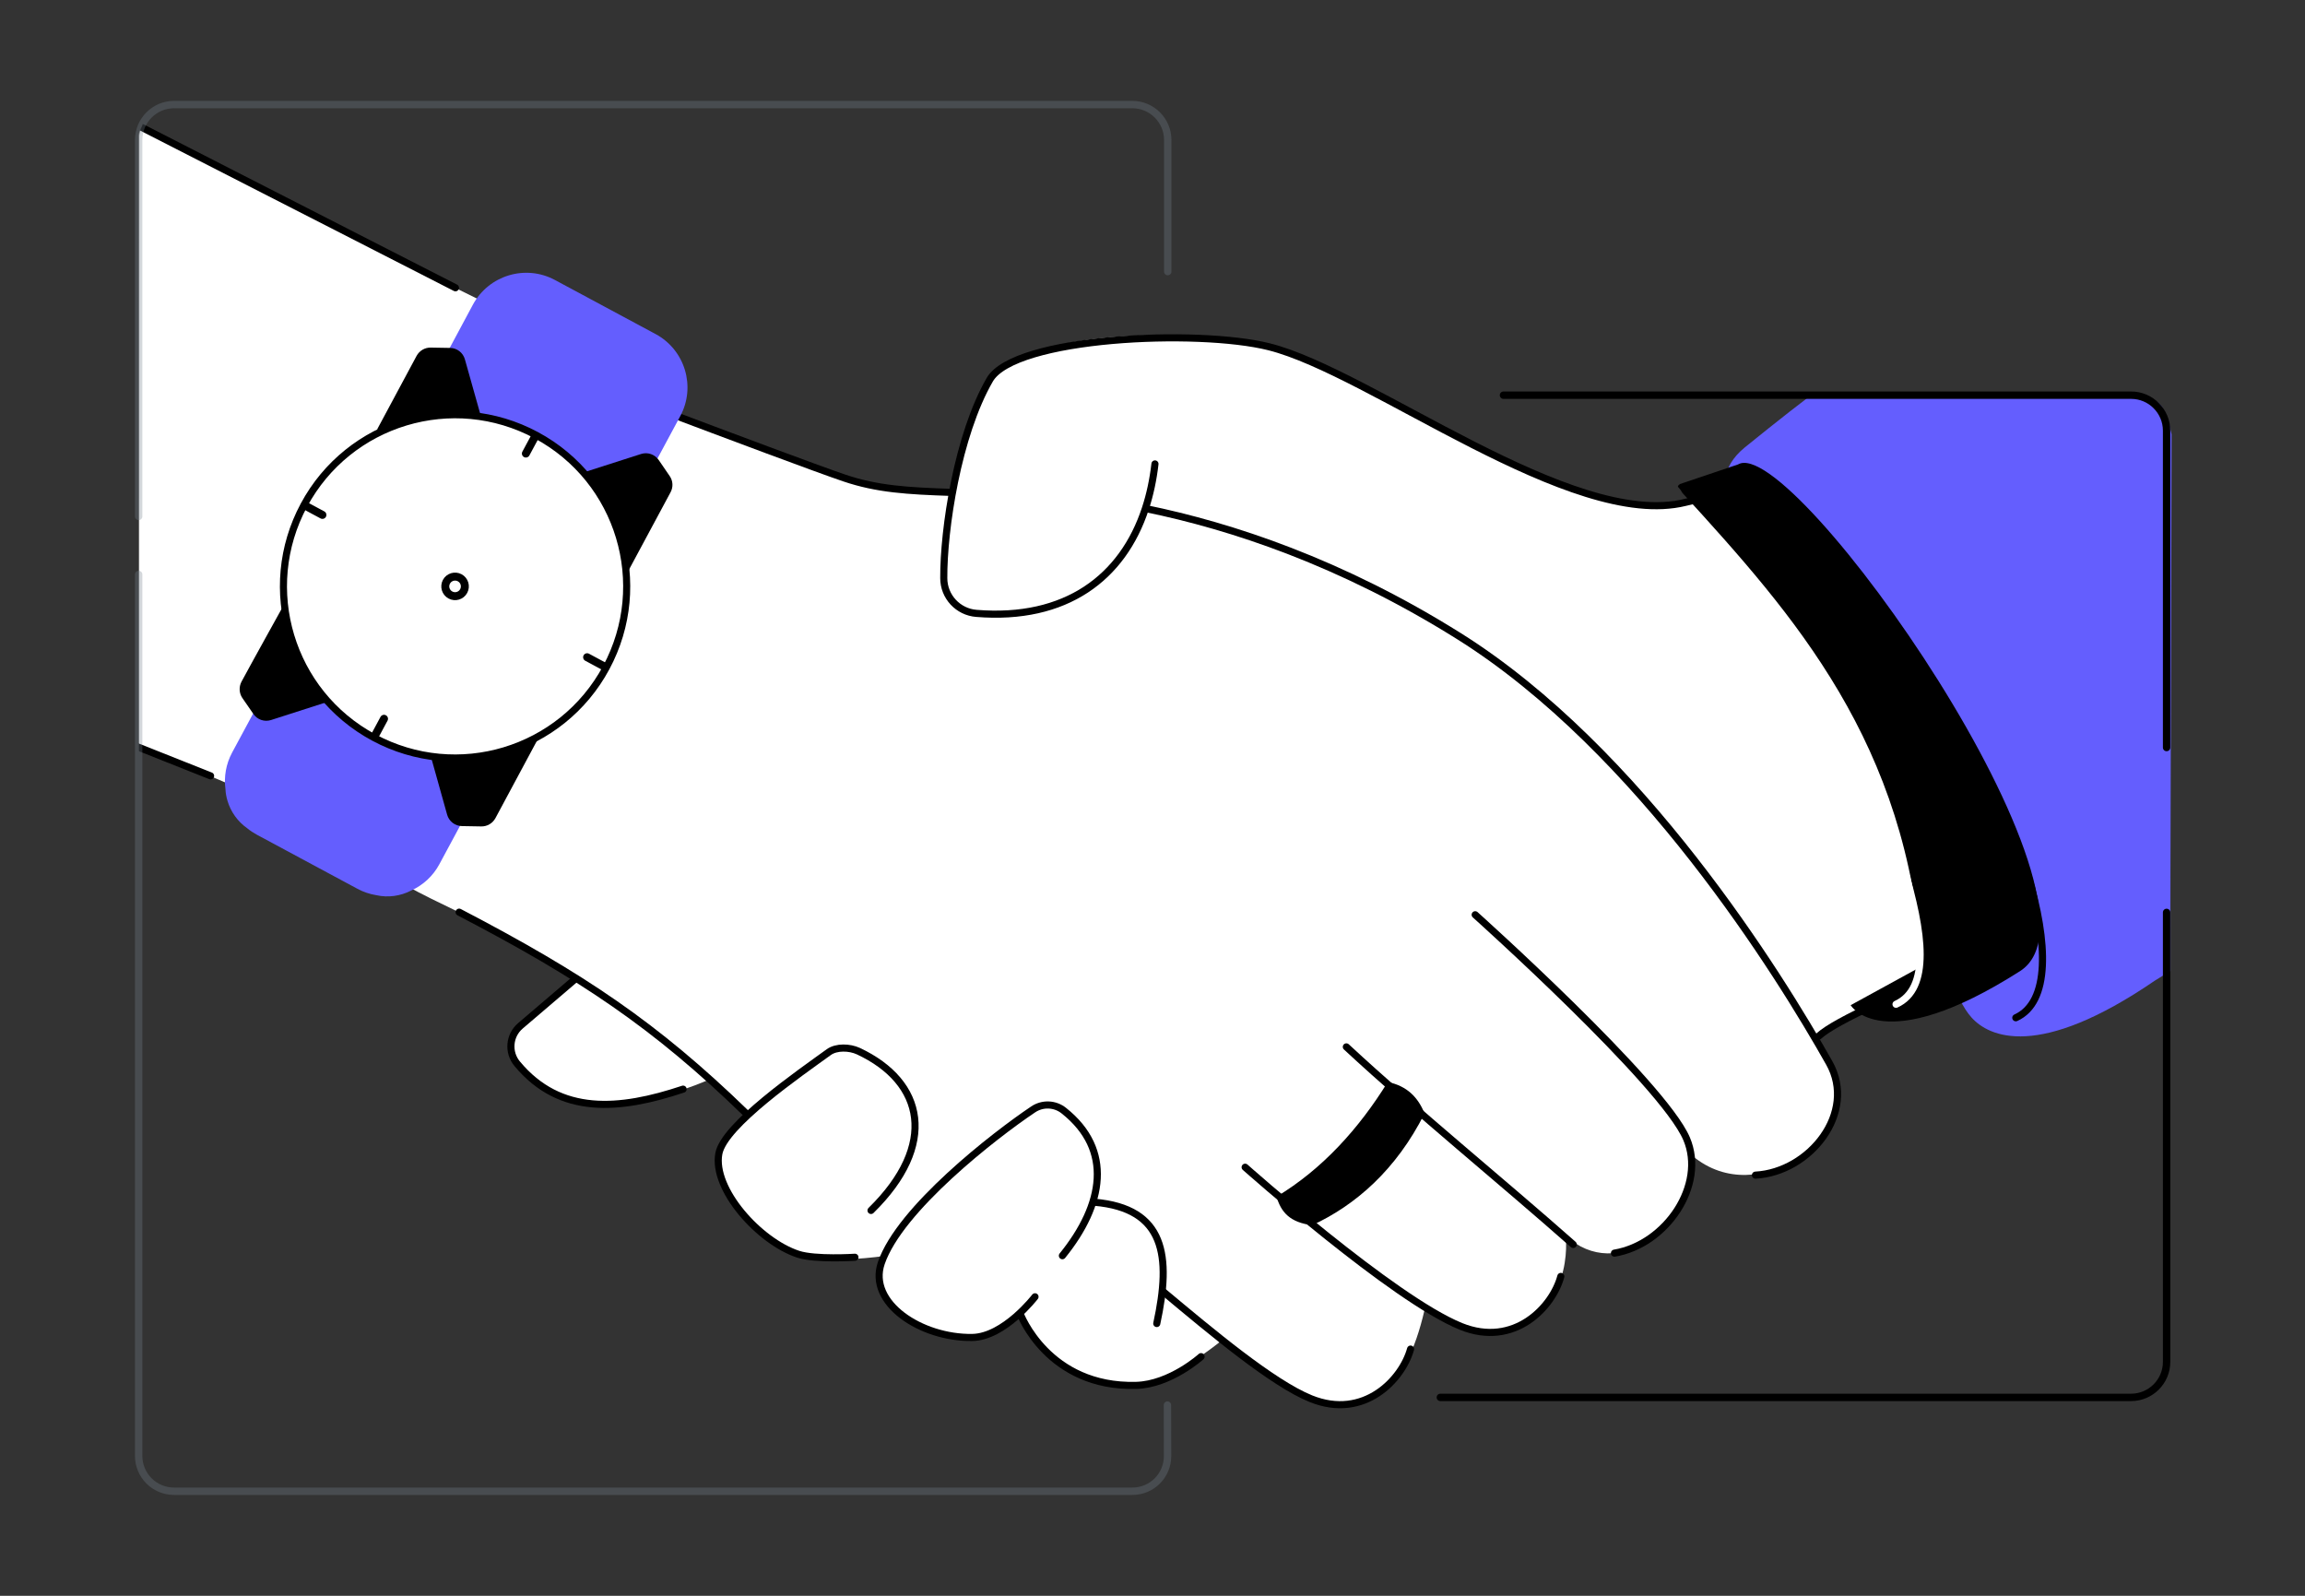
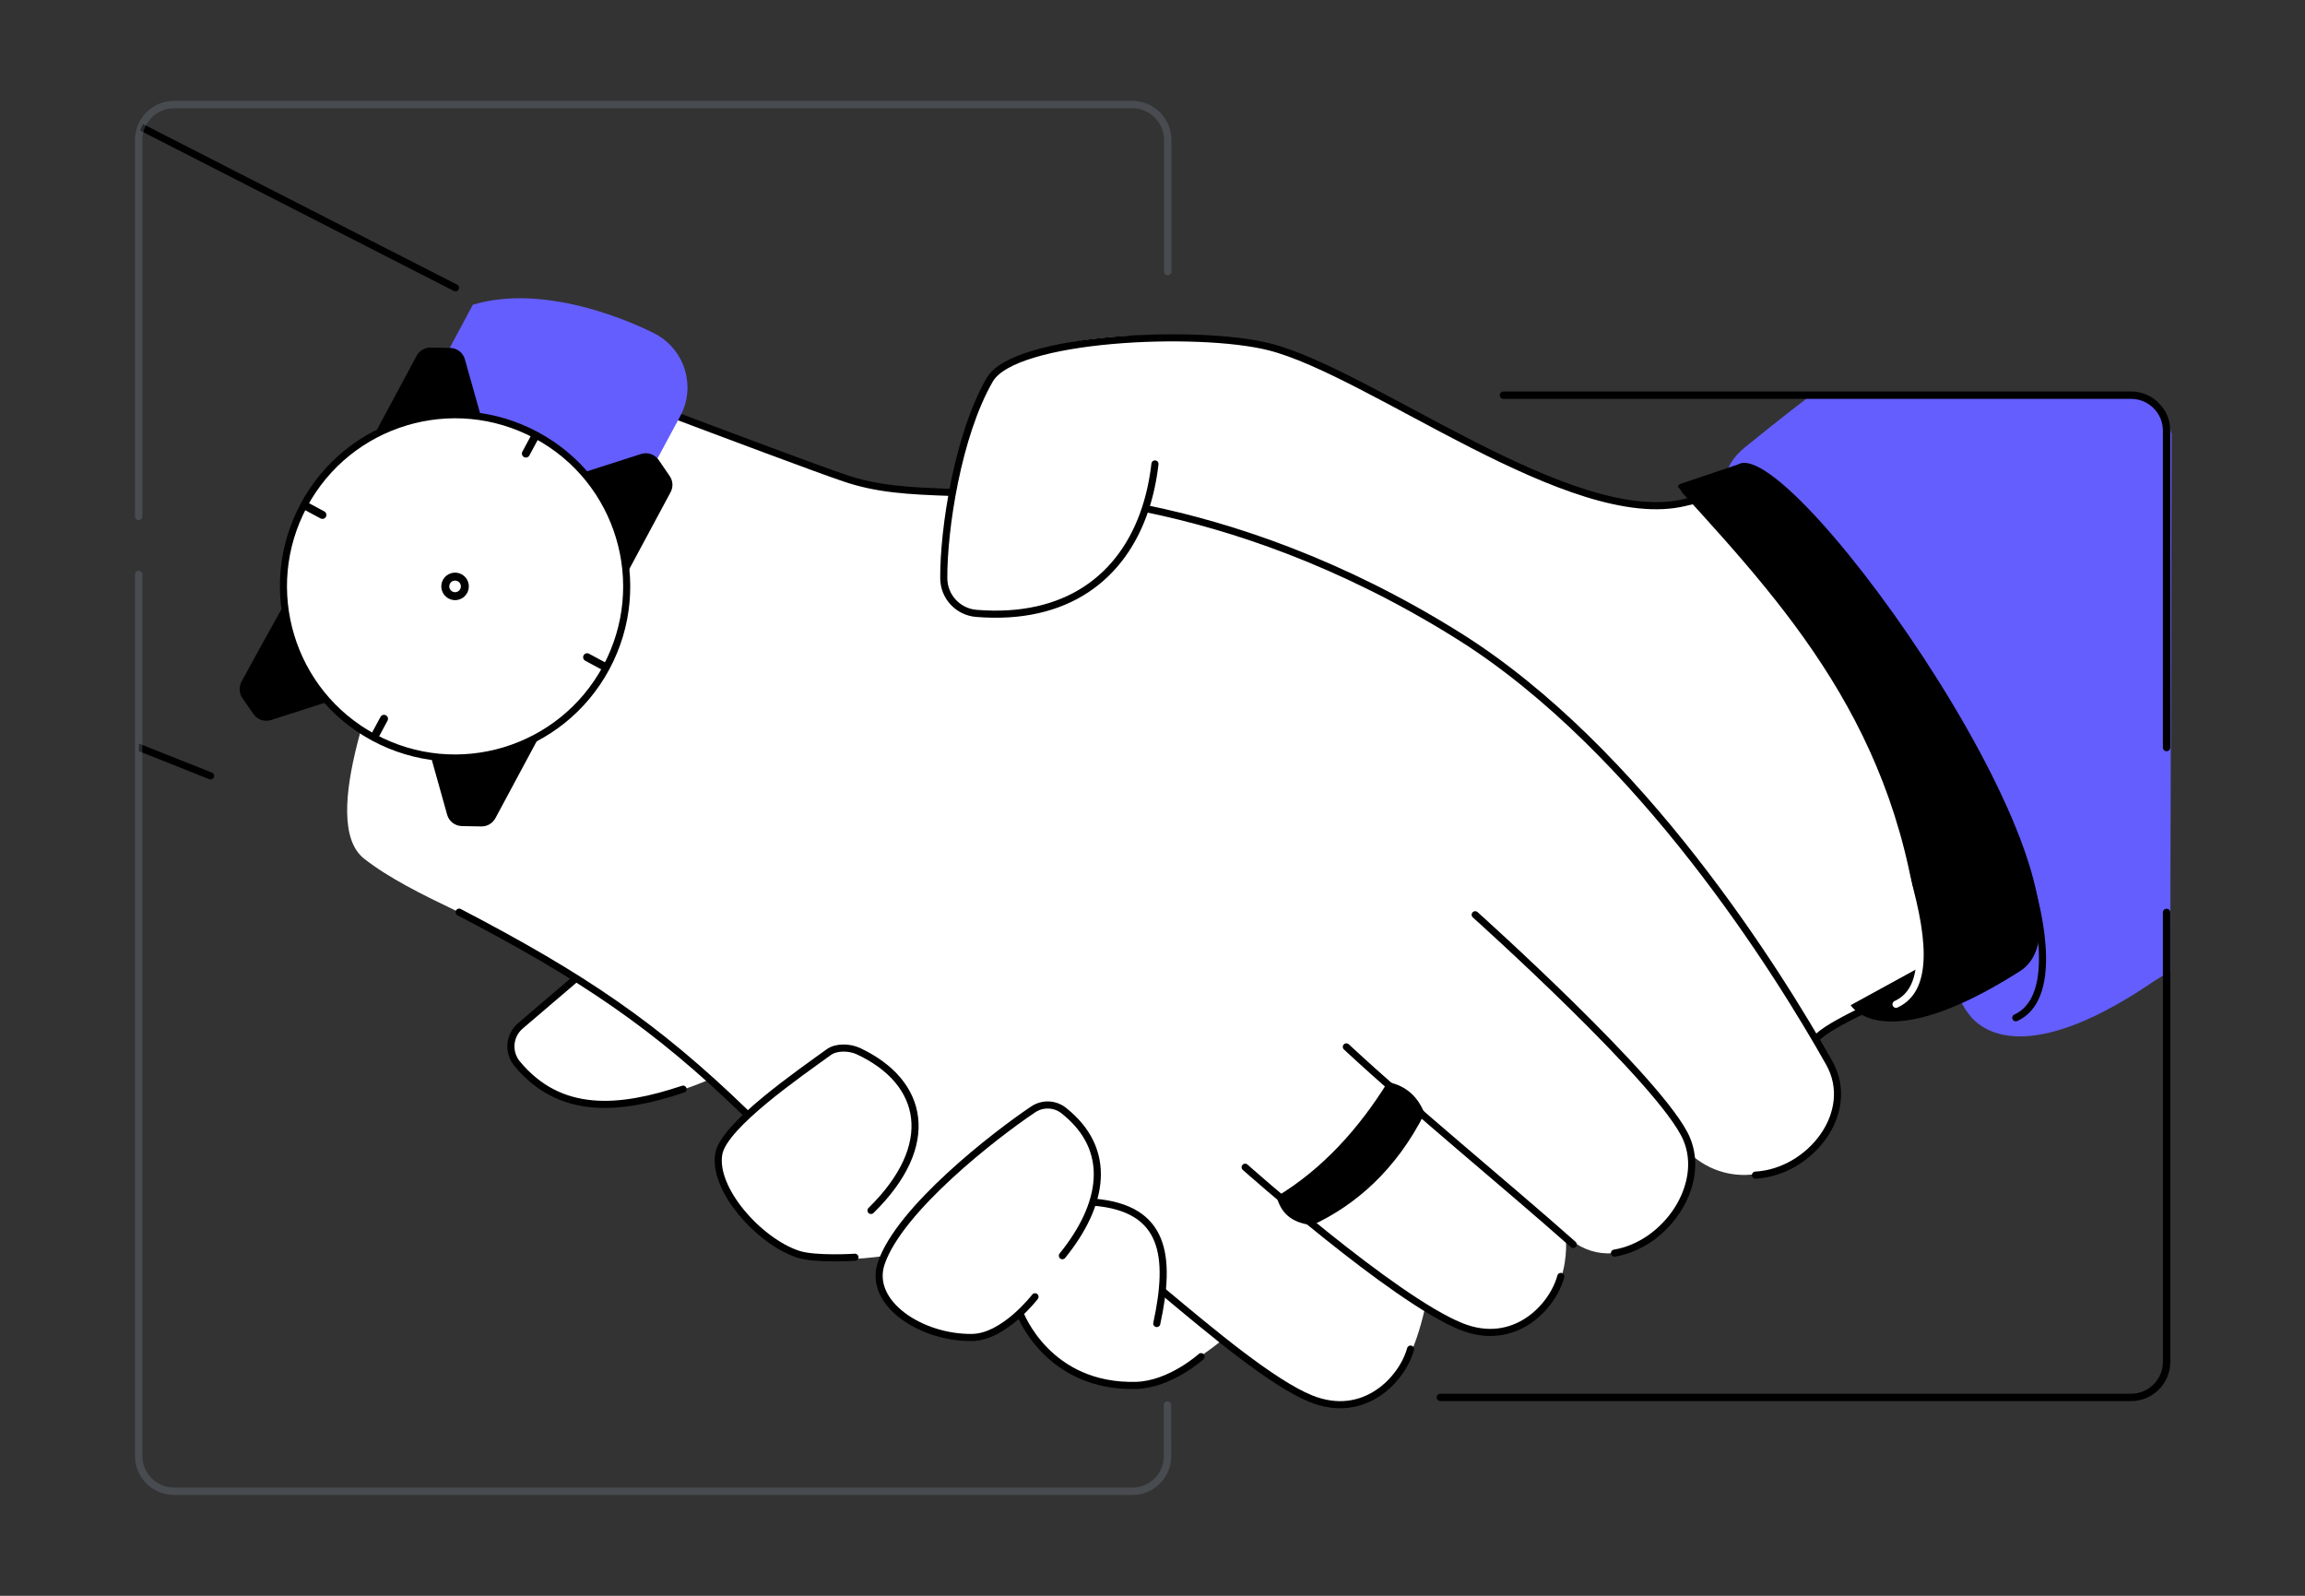
<svg xmlns="http://www.w3.org/2000/svg" viewBox="0 0 3120 2160" width="3120" height="2160" preserveAspectRatio="xMidYMid meet" style="width: 100%; height: 100%; transform: translate3d(0px, 0px, 0px); content-visibility: visible; opacity: 1; visibility: visible; display: inline;" transform="matrix(1, 0, 0, 1, 0, 0)" display="inline" data-level="742">
  <rect x="0" y="0" width="3120" height="2160" fill="#333333" stroke="none" />
  <defs data-level="743" style="opacity: 1; visibility: visible; display: inline;">
    <clipPath id="__lottie_element_120" data-level="744" style="opacity: 1; visibility: visible; display: inline;">
      <rect width="3120" height="2160" x="0" y="0" data-level="745" style="opacity:1;stroke-width:1px;stroke-linecap:butt;stroke-linejoin:miter;transform-origin:0px 0px;display:inline;" fill="rgb(0, 0, 0)" />
    </clipPath>
    <g id="__lottie_element_124" style="opacity: 1; visibility: visible; display: inline;" data-level="746">
      <g transform="matrix(0.997,0,0,0.997,1560.012,1079.991)" opacity="1" style="display: block; opacity: 1; visibility: visible; transform: translate(-50%, -50%) matrix(1, 0, 0, 1, 1560.01, 1079.99) translate(50%, 50%); transform-origin: center center;" data-level="752">
        <g opacity="1" transform="matrix(1,0,0,1,0,0)" style="opacity: 1; visibility: visible; display: inline;" data-level="753">
-           <path fill-opacity="1" d=" M-6.076,-940.557 C-6.076,-940.557 -1329.36,-936.167 -1329.36,-936.167 C-1329.36,-936.167 -1354.073,-935.141 -1362.975,-919.259 C-1371.877,-903.377 -1371.844,-895.911 -1371.844,-895.911 C-1371.844,-895.911 -1372.104,904.998 -1372.104,904.998 C-1372.104,904.998 -1365.348,919.678 -1356.424,929.089 C-1347.5,938.5 -1327.5,939.575 -1327.5,939.575 C-1327.5,939.575 -11.589,939.089 -11.589,939.089 C-11.589,939.089 155.428,957.674 253.879,953.826 C369.9,949.291 472.024,928.42 472.024,928.42 C472.024,928.42 628.059,813.292 628.059,813.292 C628.059,813.292 1325.468,814.785 1325.468,814.785 C1325.468,814.785 1344.253,809.254 1356.876,797.377 C1369.5,785.5 1376.465,768.447 1376.465,768.447 C1376.465,768.447 1379.351,-491.971 1379.351,-491.971 C1379.351,-491.971 1373.876,-522.349 1362.817,-533.428 C1351.758,-544.507 1325.436,-545.633 1325.436,-545.633 C1325.436,-545.633 726.867,-546.133 726.867,-546.133 C726.867,-546.133 578.386,-547.492 578.386,-547.492 C578.386,-547.492 304.89,-669.912 220.445,-760.456 C135.999,-851 -6.076,-940.557 -6.076,-940.557z" style="opacity:1;stroke-width:1px;stroke-linecap:butt;stroke-linejoin:miter;transform-origin:0px 0px;display:inline;" data-level="754" fill="rgb(255, 255, 255)" />
-           <path stroke-linecap="butt" stroke-linejoin="miter" fill-opacity="0" stroke-miterlimit="4" stroke="rgb(0,0,0)" stroke-opacity="1" stroke-width="0" d=" M-6.076,-940.557 C-6.076,-940.557 -1329.36,-936.167 -1329.36,-936.167 C-1329.36,-936.167 -1354.073,-935.141 -1362.975,-919.259 C-1371.877,-903.377 -1371.844,-895.911 -1371.844,-895.911 C-1371.844,-895.911 -1372.104,904.998 -1372.104,904.998 C-1372.104,904.998 -1365.348,919.678 -1356.424,929.089 C-1347.5,938.5 -1327.5,939.575 -1327.5,939.575 C-1327.5,939.575 -11.589,939.089 -11.589,939.089 C-11.589,939.089 155.428,957.674 253.879,953.826 C369.9,949.291 472.024,928.42 472.024,928.42 C472.024,928.42 628.059,813.292 628.059,813.292 C628.059,813.292 1325.468,814.785 1325.468,814.785 C1325.468,814.785 1344.253,809.254 1356.876,797.377 C1369.5,785.5 1376.465,768.447 1376.465,768.447 C1376.465,768.447 1379.351,-491.971 1379.351,-491.971 C1379.351,-491.971 1373.876,-522.349 1362.817,-533.428 C1351.758,-544.507 1325.436,-545.633 1325.436,-545.633 C1325.436,-545.633 726.867,-546.133 726.867,-546.133 C726.867,-546.133 578.386,-547.492 578.386,-547.492 C578.386,-547.492 304.89,-669.912 220.445,-760.456 C135.999,-851 -6.076,-940.557 -6.076,-940.557z" style="opacity:1;stroke-width:0px;stroke-linecap:butt;stroke-linejoin:miter;stroke:rgb(0, 0, 0);transform-origin:0px 0px;display:inline;" data-level="755" fill="rgb(0, 0, 0)" />
-         </g>
+           </g>
      </g>
    </g>
    <g id="__lottie_element_130" style="opacity: 1; visibility: visible; display: inline;" data-level="747">
      <g transform="matrix(0.997,0,0,0.997,1560.012,1079.991)" opacity="1" style="display: block; opacity: 1; visibility: visible; transform: translate(-50%, -50%) matrix(1, 0, 0, 1, 1560.01, 1079.99) translate(50%, 50%); transform-origin: center center;" data-level="756">
        <g opacity="1" transform="matrix(1,0,0,1,0,0)" style="opacity: 1; visibility: visible; display: inline;" data-level="757">
-           <path fill-opacity="1" d=" M-6.076,-940.557 C-6.076,-940.557 -1329.36,-936.167 -1329.36,-936.167 C-1329.36,-936.167 -1354.073,-935.141 -1362.975,-919.259 C-1371.877,-903.377 -1371.844,-895.911 -1371.844,-895.911 C-1371.844,-895.911 -1372.104,904.998 -1372.104,904.998 C-1372.104,904.998 -1365.348,919.678 -1356.424,929.089 C-1347.5,938.5 -1327.5,939.575 -1327.5,939.575 C-1327.5,939.575 -11.589,939.089 -11.589,939.089 C-11.589,939.089 155.428,957.674 253.879,953.826 C369.9,949.291 472.024,928.42 472.024,928.42 C472.024,928.42 628.059,813.292 628.059,813.292 C628.059,813.292 1325.468,814.785 1325.468,814.785 C1325.468,814.785 1344.253,809.254 1356.876,797.377 C1369.5,785.5 1376.465,768.447 1376.465,768.447 C1376.465,768.447 1379.351,-491.971 1379.351,-491.971 C1379.351,-491.971 1373.876,-522.349 1362.817,-533.428 C1351.758,-544.507 1325.436,-545.633 1325.436,-545.633 C1325.436,-545.633 726.867,-546.133 726.867,-546.133 C726.867,-546.133 578.386,-547.492 578.386,-547.492 C578.386,-547.492 304.89,-669.912 220.445,-760.456 C135.999,-851 -6.076,-940.557 -6.076,-940.557z" style="opacity:1;stroke-width:1px;stroke-linecap:butt;stroke-linejoin:miter;transform-origin:0px 0px;display:inline;" data-level="758" fill="rgb(255, 255, 255)" />
          <path stroke-linecap="butt" stroke-linejoin="miter" fill-opacity="0" stroke-miterlimit="4" stroke="rgb(0,0,0)" stroke-opacity="1" stroke-width="0" d=" M-6.076,-940.557 C-6.076,-940.557 -1329.36,-936.167 -1329.36,-936.167 C-1329.36,-936.167 -1354.073,-935.141 -1362.975,-919.259 C-1371.877,-903.377 -1371.844,-895.911 -1371.844,-895.911 C-1371.844,-895.911 -1372.104,904.998 -1372.104,904.998 C-1372.104,904.998 -1365.348,919.678 -1356.424,929.089 C-1347.5,938.5 -1327.5,939.575 -1327.5,939.575 C-1327.5,939.575 -11.589,939.089 -11.589,939.089 C-11.589,939.089 155.428,957.674 253.879,953.826 C369.9,949.291 472.024,928.42 472.024,928.42 C472.024,928.42 628.059,813.292 628.059,813.292 C628.059,813.292 1325.468,814.785 1325.468,814.785 C1325.468,814.785 1344.253,809.254 1356.876,797.377 C1369.5,785.5 1376.465,768.447 1376.465,768.447 C1376.465,768.447 1379.351,-491.971 1379.351,-491.971 C1379.351,-491.971 1373.876,-522.349 1362.817,-533.428 C1351.758,-544.507 1325.436,-545.633 1325.436,-545.633 C1325.436,-545.633 726.867,-546.133 726.867,-546.133 C726.867,-546.133 578.386,-547.492 578.386,-547.492 C578.386,-547.492 304.89,-669.912 220.445,-760.456 C135.999,-851 -6.076,-940.557 -6.076,-940.557z" style="opacity:1;stroke-width:0px;stroke-linecap:butt;stroke-linejoin:miter;stroke:rgb(0, 0, 0);transform-origin:0px 0px;display:inline;" data-level="759" fill="rgb(0, 0, 0)" />
        </g>
      </g>
    </g>
    <mask id="__lottie_element_130_1" data-level="748" style="opacity: 1; visibility: visible; display: inline;">
      <svg>
        <g transform="matrix(0.997,0,0,0.997,1560.012,1079.991)" opacity="1" style="display: block; opacity: 1; visibility: visible; transform: translate(-50%, -50%) matrix(1, 0, 0, 1, 1560.01, 1079.99) translate(50%, 50%); transform-origin: center center;" data-level="756">
          <g opacity="1" transform="matrix(1,0,0,1,0,0)" style="opacity: 1; visibility: visible; display: inline;" data-level="757">
            <path fill-opacity="1" d=" M-6.076,-940.557 C-6.076,-940.557 -1329.36,-936.167 -1329.36,-936.167 C-1329.36,-936.167 -1354.073,-935.141 -1362.975,-919.259 C-1371.877,-903.377 -1371.844,-895.911 -1371.844,-895.911 C-1371.844,-895.911 -1372.104,904.998 -1372.104,904.998 C-1372.104,904.998 -1365.348,919.678 -1356.424,929.089 C-1347.5,938.5 -1327.5,939.575 -1327.5,939.575 C-1327.5,939.575 -11.589,939.089 -11.589,939.089 C-11.589,939.089 155.428,957.674 253.879,953.826 C369.9,949.291 472.024,928.42 472.024,928.42 C472.024,928.42 628.059,813.292 628.059,813.292 C628.059,813.292 1325.468,814.785 1325.468,814.785 C1325.468,814.785 1344.253,809.254 1356.876,797.377 C1369.5,785.5 1376.465,768.447 1376.465,768.447 C1376.465,768.447 1379.351,-491.971 1379.351,-491.971 C1379.351,-491.971 1373.876,-522.349 1362.817,-533.428 C1351.758,-544.507 1325.436,-545.633 1325.436,-545.633 C1325.436,-545.633 726.867,-546.133 726.867,-546.133 C726.867,-546.133 578.386,-547.492 578.386,-547.492 C578.386,-547.492 304.89,-669.912 220.445,-760.456 C135.999,-851 -6.076,-940.557 -6.076,-940.557z" style="opacity:1;stroke-width:1px;stroke-linecap:butt;stroke-linejoin:miter;transform-origin:0px 0px;display:inline;" data-level="758" fill="rgb(255, 255, 255)" />
            <path stroke-linecap="butt" stroke-linejoin="miter" fill-opacity="0" stroke-miterlimit="4" stroke="rgb(0,0,0)" stroke-opacity="1" stroke-width="0" d=" M-6.076,-940.557 C-6.076,-940.557 -1329.36,-936.167 -1329.36,-936.167 C-1329.36,-936.167 -1354.073,-935.141 -1362.975,-919.259 C-1371.877,-903.377 -1371.844,-895.911 -1371.844,-895.911 C-1371.844,-895.911 -1372.104,904.998 -1372.104,904.998 C-1372.104,904.998 -1365.348,919.678 -1356.424,929.089 C-1347.5,938.5 -1327.5,939.575 -1327.5,939.575 C-1327.5,939.575 -11.589,939.089 -11.589,939.089 C-11.589,939.089 155.428,957.674 253.879,953.826 C369.9,949.291 472.024,928.42 472.024,928.42 C472.024,928.42 628.059,813.292 628.059,813.292 C628.059,813.292 1325.468,814.785 1325.468,814.785 C1325.468,814.785 1344.253,809.254 1356.876,797.377 C1369.5,785.5 1376.465,768.447 1376.465,768.447 C1376.465,768.447 1379.351,-491.971 1379.351,-491.971 C1379.351,-491.971 1373.876,-522.349 1362.817,-533.428 C1351.758,-544.507 1325.436,-545.633 1325.436,-545.633 C1325.436,-545.633 726.867,-546.133 726.867,-546.133 C726.867,-546.133 578.386,-547.492 578.386,-547.492 C578.386,-547.492 304.89,-669.912 220.445,-760.456 C135.999,-851 -6.076,-940.557 -6.076,-940.557z" style="opacity:1;stroke-width:0px;stroke-linecap:butt;stroke-linejoin:miter;stroke:rgb(0, 0, 0);transform-origin:0px 0px;display:inline;" data-level="759" fill="rgb(0, 0, 0)" />
          </g>
        </g>
      </svg>
    </mask>
    <mask id="__lottie_element_124_1" data-level="750" style="opacity: 1; visibility: visible; display: inline;">
      <svg>
        <g transform="matrix(0.997,0,0,0.997,1560.012,1079.991)" opacity="1" style="display: block; opacity: 1; visibility: visible; transform: translate(-50%, -50%) matrix(1, 0, 0, 1, 1560.01, 1079.99) translate(50%, 50%); transform-origin: center center;" data-level="752">
          <g opacity="1" transform="matrix(1,0,0,1,0,0)" style="opacity: 1; visibility: visible; display: inline;" data-level="753">
            <path fill-opacity="1" d=" M-6.076,-940.557 C-6.076,-940.557 -1329.36,-936.167 -1329.36,-936.167 C-1329.36,-936.167 -1354.073,-935.141 -1362.975,-919.259 C-1371.877,-903.377 -1371.844,-895.911 -1371.844,-895.911 C-1371.844,-895.911 -1372.104,904.998 -1372.104,904.998 C-1372.104,904.998 -1365.348,919.678 -1356.424,929.089 C-1347.5,938.5 -1327.5,939.575 -1327.5,939.575 C-1327.5,939.575 -11.589,939.089 -11.589,939.089 C-11.589,939.089 155.428,957.674 253.879,953.826 C369.9,949.291 472.024,928.42 472.024,928.42 C472.024,928.42 628.059,813.292 628.059,813.292 C628.059,813.292 1325.468,814.785 1325.468,814.785 C1325.468,814.785 1344.253,809.254 1356.876,797.377 C1369.5,785.5 1376.465,768.447 1376.465,768.447 C1376.465,768.447 1379.351,-491.971 1379.351,-491.971 C1379.351,-491.971 1373.876,-522.349 1362.817,-533.428 C1351.758,-544.507 1325.436,-545.633 1325.436,-545.633 C1325.436,-545.633 726.867,-546.133 726.867,-546.133 C726.867,-546.133 578.386,-547.492 578.386,-547.492 C578.386,-547.492 304.89,-669.912 220.445,-760.456 C135.999,-851 -6.076,-940.557 -6.076,-940.557z" style="opacity:1;stroke-width:1px;stroke-linecap:butt;stroke-linejoin:miter;transform-origin:0px 0px;display:inline;" data-level="754" fill="rgb(255, 255, 255)" />
            <path stroke-linecap="butt" stroke-linejoin="miter" fill-opacity="0" stroke-miterlimit="4" stroke="rgb(0,0,0)" stroke-opacity="1" stroke-width="0" d=" M-6.076,-940.557 C-6.076,-940.557 -1329.36,-936.167 -1329.36,-936.167 C-1329.36,-936.167 -1354.073,-935.141 -1362.975,-919.259 C-1371.877,-903.377 -1371.844,-895.911 -1371.844,-895.911 C-1371.844,-895.911 -1372.104,904.998 -1372.104,904.998 C-1372.104,904.998 -1365.348,919.678 -1356.424,929.089 C-1347.5,938.5 -1327.5,939.575 -1327.5,939.575 C-1327.5,939.575 -11.589,939.089 -11.589,939.089 C-11.589,939.089 155.428,957.674 253.879,953.826 C369.9,949.291 472.024,928.42 472.024,928.42 C472.024,928.42 628.059,813.292 628.059,813.292 C628.059,813.292 1325.468,814.785 1325.468,814.785 C1325.468,814.785 1344.253,809.254 1356.876,797.377 C1369.5,785.5 1376.465,768.447 1376.465,768.447 C1376.465,768.447 1379.351,-491.971 1379.351,-491.971 C1379.351,-491.971 1373.876,-522.349 1362.817,-533.428 C1351.758,-544.507 1325.436,-545.633 1325.436,-545.633 C1325.436,-545.633 726.867,-546.133 726.867,-546.133 C726.867,-546.133 578.386,-547.492 578.386,-547.492 C578.386,-547.492 304.89,-669.912 220.445,-760.456 C135.999,-851 -6.076,-940.557 -6.076,-940.557z" style="opacity:1;stroke-width:0px;stroke-linecap:butt;stroke-linejoin:miter;stroke:rgb(0, 0, 0);transform-origin:0px 0px;display:inline;" data-level="755" fill="rgb(0, 0, 0)" />
          </g>
        </g>
      </svg>
    </mask>
  </defs>
  <g clip-path="url(#__lottie_element_120)" data-level="760" style="opacity: 1; visibility: visible; display: inline;">
    <g mask="url(#__lottie_element_124_1)" style="display: block; opacity: 1; visibility: visible;" data-level="761">
      <g transform="matrix(1,0,0,1,-376.072,-50.14)" opacity="1" style="opacity: 1; visibility: visible; display: inline; transform: translate(-50%, -50%) matrix(1, 0, 0, 1, -376.07, -15.88) translate(50%, 50%); transform-origin: center center;" data-level="762">
        <g opacity="1" transform="matrix(1,0,0,1,0,0)" data-level="763" style="opacity: 1; visibility: visible; display: inline;">
          <g opacity="1" transform="matrix(1,0,0,1,0,0)" data-level="764" style="opacity: 1; visibility: visible; display: inline;">
            <g opacity="1" transform="matrix(1,0,0,1,0,0)" data-level="765" style="opacity: 1; visibility: visible; display: inline;">
              <g opacity="1" transform="matrix(1,0,0,1,0,0)" data-level="766" style="opacity: 1; visibility: visible; display: inline;">
                <g opacity="1" transform="matrix(1,0,0,1,2060.516,1192.868)" data-level="767" style="opacity: 1; visibility: visible; display: inline; transform: translate(-50%, -50%) matrix(1, 0, 0, 1, 2060.52, 1192.87) translate(50%, 50%); transform-origin: center center;">
                  <path fill-opacity="1" d=" M-440.589,461.983 C-440.589,461.983 -489.419,452.545 -489.419,452.545 C-399.835,362.961 -480.856,235.773 -546.713,240.549 C-563.66,241.001 -705.688,338.63 -714.085,386.19 C-722.482,433.764 -637.227,512.923 -597.283,523.894 C-562.019,533.577 -488.461,523.219 -488.461,523.219 C-517.292,578.5 -444.917,634.392 -361.507,633.378 C-339.176,633.105 -302.404,601.805 -302.404,601.805 C-219.449,733.27 -127.799,715.753 -28.713,635.801 C-28.713,635.801 -110.303,574.938 -110.303,574.938 C-95.264,496.234 -131.392,456.794 -202.336,451.53 C-179.407,393.934 -223.954,307.704 -271.449,320.286 C-329.461,335.663 -440.589,461.983 -440.589,461.983z M-903.088,146.781 C-903.088,146.781 -1003.597,216.724 -992.109,243.699 C-933.232,381.503 -724.06,283.981 -724.06,283.981 C-782.786,230.896 -844.362,184.957 -903.088,146.781z M1026.569,-582.017 C1026.569,-582.017 561.837,-488.449 537.023,-493.259 C301.391,-538.935 173.267,-679.757 27.374,-709.094 C-92.859,-733.27 -274.055,-729.866 -338.357,-669.281 C-385.437,-624.944 -439.75,-368.315 -377.865,-349.584 C-284.251,-321.248 -167.293,-380.287 -133.211,-488.498 C-133.211,-488.498 -184.817,-344.644 -219.91,-329.332 C-405.165,-248.5 -396.775,-207.417 -906.534,146.836 C-971.862,192.235 -694.96,271.658 -694.96,271.658 C-694.96,271.658 -512.806,483.733 -512.806,483.733 C-512.806,483.733 -31.538,637.488 -31.538,637.488 C-31.538,637.488 773.19,228.181 773.19,228.181 C846.617,179.501 1124.942,67.376 1205.064,43.511 C1157.686,-220.809 1231.367,-428.936 1026.569,-582.017z" style="opacity:1;stroke-width:1px;stroke-linecap:butt;stroke-linejoin:miter;transform-origin:0px 0px;display:inline;" data-level="768" fill="rgb(255, 255, 255)" />
                </g>
              </g>
            </g>
          </g>
          <g opacity="1" transform="matrix(1,0,0,1,0,0)" data-level="769" style="opacity: 1; visibility: visible; display: inline;">
            <g opacity="1" transform="matrix(1,0,0,1,1713.319,1070.45)" data-level="770" style="opacity: 1; visibility: visible; display: inline; transform: translate(-50%, -50%) matrix(1, 0, 0, 1, 1713.32, 1070.45) translate(50%, 50%); transform-origin: center center;">
              <path fill-opacity="1" d=" M-204.593,-411.343 C-3.614,-351.005 251.106,-451.353 669.313,-172.488 C850.535,-51.643 1102.455,294.841 1148.91,413.164 C1174.556,478.506 1044.009,585.014 953.927,510.191 C952.784,605.292 852.089,683.085 781.95,617.937 C781.95,617.937 797.249,731.619 681.512,751.168 C649.485,756.589 590.967,718.57 590.967,718.57 C565.607,828.314 513.237,879.02 404.78,822.568 C404.78,822.568 153.983,640.769 153.983,640.769 C-50.363,586.67 -150.628,644.901 -327.724,452.949 C-389.578,385.907 -490.393,313.309 -583.985,250.774 C-667.347,195.074 -777.247,160.356 -844.298,107.791 C-909.139,56.959 -817.821,-151.891 -806.578,-195.294 C-765.813,-352.661 -758.333,-542.358 -700.628,-581.738 C-679.334,-596.27 -241.153,-422.32 -204.593,-411.343z" style="opacity:1;stroke-width:1px;stroke-linecap:butt;stroke-linejoin:miter;transform-origin:0px 0px;display:inline;" data-level="771" fill="rgb(255, 255, 255)" />
            </g>
            <g opacity="1" transform="matrix(1,0,0,1,2203.73,1578.181)" data-level="772" style="opacity: 1; visibility: visible; display: inline; transform: translate(-50%, -50%) matrix(1, 0, 0, 1, 2203.73, 1578.18) translate(50%, 50%); transform-origin: center center;">
              <path fill-opacity="1" d=" M50.771,-97.74 C77.066,-92.424 91.989,-76.67 100.58,-55.119 C62.365,20.791 7.411,68.894 -51.458,96.099 C-81.237,92.459 -93.599,78.837 -99.76,57.481 C-37.446,20.02 12.075,-35.18 50.771,-97.74z" style="opacity:1;stroke-width:1px;stroke-linecap:butt;stroke-linejoin:miter;transform-origin:0px 0px;display:inline;" data-level="773" fill="rgb(0, 0, 0)" />
            </g>
            <g opacity="1" transform="matrix(1,0,0,1,0,0)" data-level="774" style="opacity: 1; visibility: visible; display: inline;">
              <g opacity="1" transform="matrix(1,0,0,1,1493.089,631.232)" data-level="775" style="opacity: 1; visibility: visible; display: inline; transform: translate(-50%, -50%) matrix(1, 0, 0, 1, 1493.09, 631.23) translate(50%, 50%); transform-origin: center center;">
                <path stroke-linecap="round" stroke-linejoin="round" fill-opacity="0" stroke="rgb(0,0,0)" stroke-opacity="1" stroke-width="9.619" d=" M-222.237,-60.214 C-133.727,-26.829 -10.834,19.253 25.88,31.683 C70.471,46.78 111.64,49.152 170.509,51.128" style="opacity:1;stroke-width:9.619px;stroke-linecap:round;stroke-linejoin:round;stroke:rgb(0, 0, 0);transform-origin:0px 0px;display:inline;" data-level="776" fill="rgb(0, 0, 0)" />
              </g>
            </g>
            <g opacity="1" transform="matrix(1,0,0,1,2410.631,1160.001)" data-level="777" style="opacity: 1; visibility: visible; display: inline; transform: translate(-50%, -50%) matrix(1, 0, 0, 1, 2410.63, 1160) translate(50%, 50%); transform-origin: center center;">
              <path stroke-linecap="round" stroke-linejoin="round" fill-opacity="0" stroke="rgb(0,0,0)" stroke-opacity="1" stroke-width="9.619" d=" M-483.326,-455.631 C-368.031,-432.026 -219.352,-383.105 -59.838,-283.122 C185.284,-129.483 374.155,174.964 441.473,294.638 C479.337,361.969 415.048,442.507 341.568,446.51" data-level="778" style="opacity:1;stroke-width:9.619px;stroke-linecap:round;stroke-linejoin:round;stroke:rgb(0, 0, 0);transform-origin:0px 0px;display:inline;" fill="rgb(0, 0, 0)" />
            </g>
            <g opacity="1" transform="matrix(1,0,0,1,0,0)" data-level="779" style="opacity: 1; visibility: visible; display: inline;">
              <g opacity="1" transform="matrix(1,0,0,1,611.519,1076.786)" data-level="780" style="opacity: 1; visibility: visible; display: inline; transform: translate(-50%, -50%) matrix(1, 0, 0, 1, 611.52, 1076.79) translate(50%, 50%); transform-origin: center center;">
                <path stroke-linecap="round" stroke-linejoin="round" fill-opacity="0" stroke="rgb(0,0,0)" stroke-opacity="1" stroke-width="9.6" d="M0 0" data-level="781" style="opacity:1;stroke-width:9.6px;stroke-linecap:round;stroke-linejoin:round;stroke:rgb(0, 0, 0);transform-origin:0px 0px;display:inline;" fill="rgb(0, 0, 0)" />
              </g>
              <g opacity="1" transform="matrix(1,0,0,1,1174.586,1377.793)" data-level="782" style="opacity: 1; visibility: visible; display: inline; transform: translate(-50%, -50%) matrix(1, 0, 0, 1, 1174.59, 1377.79) translate(50%, 50%); transform-origin: center center;">
                <path stroke-linecap="round" stroke-linejoin="round" fill-opacity="0" stroke="rgb(0,0,0)" stroke-opacity="1" stroke-width="9.619" d=" M-177.051,-127.249 C-10.023,-40.187 88.758,26.231 210.305,144.047" style="opacity:1;stroke-width:9.619px;stroke-linecap:round;stroke-linejoin:round;stroke:rgb(0, 0, 0);transform-origin:0px 0px;display:inline;" data-level="783" fill="rgb(0, 0, 0)" />
              </g>
            </g>
            <g opacity="1" transform="matrix(1,0,0,1,2351.989,1566.619)" data-level="784" style="opacity: 1; visibility: visible; display: inline; transform: translate(-50%, -50%) matrix(1, 0, 0, 1, 2351.99, 1566.62) translate(50%, 50%); transform-origin: center center;">
              <path stroke-linecap="round" stroke-linejoin="round" fill-opacity="0" stroke="rgb(0,0,0)" stroke-opacity="1" stroke-width="9.619" d=" M153.536,133.713 C56.673,47.99 -56.672,-43.934 -153.535,-133.713" data-level="785" style="opacity:1;stroke-width:9.619px;stroke-linecap:round;stroke-linejoin:round;stroke:rgb(0, 0, 0);transform-origin:0px 0px;display:inline;" fill="rgb(0, 0, 0)" />
            </g>
            <g opacity="1" transform="matrix(1,0,0,1,2274.292,1719.628)" data-level="786" style="opacity: 1; visibility: visible; display: inline; transform: translate(-50%, -50%) matrix(1, 0, 0, 1, 2274.29, 1719.63) translate(50%, 50%); transform-origin: center center;">
              <path stroke-linecap="round" stroke-linejoin="round" fill-opacity="0" stroke="rgb(0,0,0)" stroke-opacity="1" stroke-width="9.619" d=" M214.469,23.962 C203.551,64.816 151.817,120.968 79.339,91.631 C-12.624,54.404 -212.827,-123.841 -212.827,-123.841" style="opacity:1;stroke-width:9.619px;stroke-linecap:round;stroke-linejoin:round;stroke:rgb(0, 0, 0);transform-origin:0px 0px;display:inline;" data-level="787" fill="rgb(0, 0, 0)" />
            </g>
            <g opacity="1" transform="matrix(1,0,0,1,2119.634,1850.019)" data-level="788" style="opacity: 1; visibility: visible; display: inline; transform: translate(-50%, -50%) matrix(1, 0, 0, 1, 2119.63, 1850.02) translate(50%, 50%); transform-origin: center center;">
              <path stroke-linecap="round" stroke-linejoin="round" fill-opacity="0" stroke="rgb(0,0,0)" stroke-opacity="1" stroke-width="9.619" d=" M165.747,-8.066 C154.504,32.736 102.913,88.263 30.759,59.056 C-21.234,37.999 -104.039,-31.508 -169.03,-85.802" style="opacity:1;stroke-width:9.619px;stroke-linecap:round;stroke-linejoin:round;stroke:rgb(0, 0, 0);transform-origin:0px 0px;display:inline;" data-level="789" fill="rgb(0, 0, 0)" />
            </g>
            <g opacity="1" transform="matrix(1,0,0,1,2532.555,1482.865)" data-level="790" style="opacity: 1; visibility: visible; display: inline; transform: translate(-50%, -50%) matrix(1, 0, 0, 1, 2532.55, 1482.86) translate(50%, 50%); transform-origin: center center;">
              <path stroke-linecap="round" stroke-linejoin="round" fill-opacity="0" stroke="rgb(0,0,0)" stroke-opacity="1" stroke-width="9.619" d=" M-159.704,-228.815 C-159.704,-228.815 94.228,-1.111 126.438,74.382 C153.137,136.995 98.951,217.421 28.802,229.225" style="opacity:1;stroke-width:9.619px;stroke-linecap:round;stroke-linejoin:round;stroke:rgb(0, 0, 0);transform-origin:0px 0px;display:inline;" data-level="791" fill="rgb(0, 0, 0)" />
            </g>
          </g>
          <g opacity="1" transform="matrix(1,0,0,1,0,0)" data-level="792" style="opacity: 1; visibility: visible; display: inline;">
            <g opacity="1" transform="matrix(1,0,0,1,0,0)" data-level="793" style="opacity: 1; visibility: visible; display: inline;">
              <g opacity="1" transform="matrix(1,0,0,1,0,0)" data-level="794" style="opacity: 1; visibility: visible; display: inline;">
                <g opacity="1" transform="matrix(1,0,0,1,1719.948,1669.494)" data-level="795" style="opacity: 1; visibility: visible; display: inline; transform: translate(-50%, -50%) matrix(1, 0, 0, 1, 1719.95, 1669.49) translate(50%, 50%); transform-origin: center center;">
                  <path stroke-linecap="round" stroke-linejoin="round" fill-opacity="0" stroke="rgb(0,0,0)" stroke-opacity="1" stroke-width="9.619" d=" M94.144,46.071 C150.323,-23.249 162.905,-97.157 96.341,-150.086 C84.265,-159.899 67.186,-160.587 54.356,-151.8 C2.688,-117.186 -125.928,-17.346 -150.988,56.094 C-169.472,110.232 -97.007,157.714 -27.999,156.739 C15.403,156.115 57.088,101.678 57.088,101.678" style="opacity:1;stroke-width:9.619px;stroke-linecap:round;stroke-linejoin:round;stroke:rgb(0, 0, 0);transform-origin:0px 0px;display:inline;" data-level="796" fill="rgb(0, 0, 0)" />
                </g>
                <g opacity="1" transform="matrix(1,0,0,1,1491.62,1574.217)" data-level="797" style="opacity: 1; visibility: visible; display: inline; transform: translate(-50%, -50%) matrix(1, 0, 0, 1, 1491.62, 1574.22) translate(50%, 50%); transform-origin: center center;">
                  <path stroke-linecap="round" stroke-linejoin="round" fill-opacity="0" stroke="rgb(0,0,0)" stroke-opacity="1" stroke-width="9.619" d=" M41.686,143.442 C41.686,143.442 -11.92,146.874 -34.953,139.386 C-87.648,122.255 -151.26,51.388 -142.564,3.282 C-135.597,-35.206 -32.656,-105.951 6.286,-134.209 C16.724,-141.722 34.502,-140.983 46.175,-135.602 C135.863,-93.747 154.025,-8.653 63.44,80.086" style="opacity:1;stroke-width:9.619px;stroke-linecap:round;stroke-linejoin:round;stroke:rgb(0, 0, 0);transform-origin:0px 0px;display:inline;" data-level="798" fill="rgb(0, 0, 0)" />
                </g>
                <g opacity="1" transform="matrix(1,0,0,1,1192.244,1441.641)" data-level="799" style="opacity: 1; visibility: visible; display: inline; transform: translate(-50%, -50%) matrix(1, 0, 0, 1, 1192.24, 1441.64) translate(50%, 50%); transform-origin: center center;">
                  <path stroke-linecap="round" stroke-linejoin="round" fill-opacity="0" stroke="rgb(0,0,0)" stroke-opacity="1" stroke-width="9.619" d=" M-36.789,-101.241 C-36.789,-101.241 -82.348,-62.35 -111.789,-37.199 C-127.075,-24.148 -128.973,-1.207 -116.039,14.184 C-57.911,84.14 22.106,77.291 108.454,48.474" style="opacity:1;stroke-width:9.619px;stroke-linecap:round;stroke-linejoin:round;stroke:rgb(0, 0, 0);transform-origin:0px 0px;display:inline;" data-level="800" fill="rgb(0, 0, 0)" />
                </g>
                <g opacity="1" transform="matrix(1,0,0,1,2162,660.036)" data-level="801" style="opacity: 1; visibility: visible; display: inline; transform: translate(-50%, -50%) matrix(1, 0, 0, 1, 2162, 660.04) translate(50%, 50%); transform-origin: center center;">
                  <path stroke-linecap="round" stroke-linejoin="round" fill-opacity="0" stroke="rgb(0,0,0)" stroke-opacity="1" stroke-width="9.619" d=" M921.786,-46.374 C921.786,-46.374 649.023,-1.943 495.149,35.882 C341.275,73.707 69.56,-140.205 -68.183,-174.781 C-164.851,-199.049 -412.702,-188.104 -446.225,-130.145 C-489.704,-54.963 -508.829,72.463 -508.465,138.364 C-508.452,163.386 -489.176,184.183 -464.219,186.093 C-343.326,195.943 -266.315,137.885 -235.511,44.019 C-229.363,25.284 -225.055,5.122 -222.607,-16.211" data-level="802" style="opacity:1;stroke-width:9.619px;stroke-linecap:round;stroke-linejoin:round;stroke:rgb(0, 0, 0);transform-origin:0px 0px;display:inline;" fill="rgb(0, 0, 0)" />
                </g>
                <g opacity="1" transform="matrix(1,0,0,1,1913.187,1725.666)" data-level="803" style="opacity: 1; visibility: visible; display: inline; transform: translate(-50%, -50%) matrix(1, 0, 0, 1, 1913.19, 1725.67) translate(50%, 50%); transform-origin: center center;">
                  <path stroke-linecap="round" stroke-linejoin="round" fill-opacity="0" stroke="rgb(0,0,0)" stroke-opacity="1" stroke-width="9.619" d=" M-55.812,-82.502 C40.115,-74.235 48.425,-9.58 28.655,81.681" style="opacity:1;stroke-width:9.619px;stroke-linecap:round;stroke-linejoin:round;stroke:rgb(0, 0, 0);transform-origin:0px 0px;display:inline;" data-level="804" fill="rgb(0, 0, 0)" />
                </g>
                <g opacity="1" transform="matrix(1,0,0,1,1879.378,1844.19)" data-level="805" style="opacity: 1; visibility: visible; display: inline; transform: translate(-50%, -50%) matrix(1, 0, 0, 1, 1879.38, 1844.19) translate(50%, 50%); transform-origin: center center;">
                  <path stroke-linecap="round" stroke-linejoin="round" fill-opacity="0" stroke="rgb(0,0,0)" stroke-opacity="1" stroke-width="9.619" d=" M-122.424,-50.115 C-122.424,-50.115 -84.989,50.115 34.556,46.904 C80.791,45.656 122.424,8 122.424,8" data-level="806" style="opacity:1;stroke-width:9.619px;stroke-linecap:round;stroke-linejoin:round;stroke:rgb(0, 0, 0);transform-origin:0px 0px;display:inline;" fill="rgb(0, 0, 0)" />
                </g>
                <g opacity="1" transform="matrix(1,0,0,1,2902.433,1384.572)" data-level="807" style="opacity: 1; visibility: visible; display: inline; transform: translate(-50%, -50%) matrix(1, 0, 0, 1, 2902.43, 1384.57) translate(50%, 50%); transform-origin: center center;">
                  <path stroke-linecap="round" stroke-linejoin="round" fill-opacity="0" stroke="rgb(0,0,0)" stroke-opacity="1" stroke-width="9.619" d=" M349.512,-144.692 C296.505,-122.283 -17.391,-9.533 -64.679,33.855" data-level="808" style="opacity:1;stroke-width:9.619px;stroke-linecap:round;stroke-linejoin:round;stroke:rgb(0, 0, 0);transform-origin:0px 0px;display:inline;" fill="rgb(0, 0, 0)" />
                </g>
              </g>
            </g>
          </g>
        </g>
      </g>
    </g>
    <g mask="url(#__lottie_element_130_1)" style="display: block; opacity: 1; visibility: visible;" data-level="809">
      <g transform="matrix(1,0,0,1,-376.072,-1.805)" opacity="1" style="opacity: 1; visibility: visible; display: inline; transform: translate(-50%, -50%) matrix(1, 0, 0, 1, -376.07, -1.8) translate(50%, 50%); transform-origin: center center;" data-level="810">
        <g opacity="1" transform="matrix(1,0,0,1,0,0)" data-level="811" style="opacity: 1; visibility: visible; display: inline;">
          <g opacity="1" transform="matrix(0.994,-0.108,0.108,0.994,-109.361,87.463)" style="opacity: 1; visibility: visible; display: inline; transform: matrix(1, 0, 0, 1, 4.76, -34.64); transform-origin: center center;" data-level="812">
            <g opacity="1" transform="matrix(1,0,0,1,1713.319,1070.45)" data-level="813" style="opacity: 1; visibility: visible; display: inline; transform: translate(-50%, -50%) matrix(1, 0, 0, 1, 1713.32, 1070.45) translate(50%, 50%); transform-origin: center center;">
-               <path fill-opacity="1" d=" M-1337.424,-85.979 C-1338.204,-357.85 -1341.789,-962.098 -1341.789,-962.098 C-1341.789,-962.098 -779.623,-662.266 -434.185,-504.014 C-380.121,-479.246 -479.596,-488.407 -439.012,-473.678 C-436.718,-472.846 -167.972,-310.508 -159.892,-277.745 C-139.249,-194.043 -208.922,-131.5 -253.281,6.921 C-297.419,144.654 -365.657,305.964 -436.103,336.056 C-456.681,344.846 -524.525,284.882 -532.696,279.438 C-591.574,240.207 -683.354,164.979 -748.655,129.677 C-764.333,121.201 -755.943,158.139 -771.726,149.946 C-1021.905,20.071 -1278.756,-72.955 -1337.424,-85.979z" data-level="814" style="opacity:1;stroke-width:1px;stroke-linecap:butt;stroke-linejoin:miter;transform-origin:0px 0px;display:inline;" fill="rgb(255, 255, 255)" />
-             </g>
+               </g>
            <g opacity="1" transform="matrix(1,0,0,1,0,0)" data-level="815" style="opacity: 1; visibility: visible; display: inline;">
              <g opacity="1" transform="matrix(1,0,0,1,984.34,829.648)" data-level="816" style="opacity: 1; visibility: visible; display: inline; transform: translate(-50%, -50%) matrix(1, 0, 0, 1, 984.34, 829.65) translate(50%, 50%); transform-origin: center center;">
                <path fill-opacity="1" d=" M0,-231.276 C127.73,-231.276 231.276,-127.729 231.276,0.001 C231.276,127.73 127.73,231.276 0,231.276 C-127.73,231.276 -231.276,127.73 -231.276,0.001 C-231.276,-127.729 -127.73,-231.276 0,-231.276z" data-level="817" style="opacity:1;stroke-width:1px;stroke-linecap:butt;stroke-linejoin:miter;transform-origin:0px 0px;display:inline;" fill="rgb(255, 255, 255)" />
              </g>
              <g opacity="1" transform="matrix(1,0,0,1,0,0)" data-level="818" style="opacity: 1; visibility: visible; display: inline;">
                <g opacity="1" transform="matrix(1,0,0,1,796.198,727.206)" data-level="819" style="opacity: 1; visibility: visible; display: inline; transform: translate(-50%, -50%) matrix(1, 0, 0, 1, 796.2, 727.21) translate(50%, 50%); transform-origin: center center;">
                  <path stroke-linecap="round" stroke-linejoin="round" fill-opacity="0" stroke="rgb(0,0,0)" stroke-opacity="1" stroke-width="10.793" d=" M-11.515,-6.19 C-11.515,-6.19 11.515,6.19 11.515,6.19" data-level="820" style="opacity:1;stroke-width:10.793px;stroke-linecap:round;stroke-linejoin:round;stroke:rgb(0, 0, 0);transform-origin:0px 0px;display:inline;" fill="rgb(0, 0, 0)" />
                </g>
                <g opacity="1" transform="matrix(1,0,0,1,1177.533,932.227)" data-level="821" style="opacity: 1; visibility: visible; display: inline; transform: translate(-50%, -50%) matrix(1, 0, 0, 1, 1177.53, 932.23) translate(50%, 50%); transform-origin: center center;">
                  <path stroke-linecap="round" stroke-linejoin="round" fill-opacity="0" stroke="rgb(0,0,0)" stroke-opacity="1" stroke-width="10.793" d=" M-11.515,-6.19 C-11.515,-6.19 11.515,6.19 11.515,6.19" data-level="822" style="opacity:1;stroke-width:10.793px;stroke-linecap:round;stroke-linejoin:round;stroke:rgb(0, 0, 0);transform-origin:0px 0px;display:inline;" fill="rgb(0, 0, 0)" />
                </g>
                <g opacity="1" transform="matrix(1,0,0,1,1089.318,638.832)" data-level="823" style="opacity: 1; visibility: visible; display: inline; transform: translate(-50%, -50%) matrix(1, 0, 0, 1, 1089.32, 638.83) translate(50%, 50%); transform-origin: center center;">
                  <path stroke-linecap="round" stroke-linejoin="round" fill-opacity="0" stroke="rgb(0,0,0)" stroke-opacity="1" stroke-width="10.793" d=" M6.19,-11.515 C6.19,-11.515 -6.19,11.515 -6.19,11.515" data-level="824" style="opacity:1;stroke-width:10.793px;stroke-linecap:round;stroke-linejoin:round;stroke:rgb(0, 0, 0);transform-origin:0px 0px;display:inline;" fill="rgb(0, 0, 0)" />
                </g>
                <g opacity="1" transform="matrix(1,0,0,1,884.911,1020.884)" data-level="825" style="opacity: 1; visibility: visible; display: inline; transform: translate(-50%, -50%) matrix(1, 0, 0, 1, 884.91, 1020.88) translate(50%, 50%); transform-origin: center center;">
                  <path stroke-linecap="round" stroke-linejoin="round" fill-opacity="0" stroke="rgb(0,0,0)" stroke-opacity="1" stroke-width="10.793" d=" M6.19,-11.515 C6.19,-11.515 -6.19,11.515 -6.19,11.515" data-level="826" style="opacity:1;stroke-width:10.793px;stroke-linecap:round;stroke-linejoin:round;stroke:rgb(0, 0, 0);transform-origin:0px 0px;display:inline;" fill="rgb(0, 0, 0)" />
                </g>
              </g>
              <g opacity="1" transform="matrix(1,0,0,1,0,0)" data-level="827" style="opacity: 1; visibility: visible; display: inline;">
                <g opacity="1" transform="matrix(1,0,0,1,1145.309,538.004)" data-level="828" style="opacity: 1; visibility: visible; display: inline; transform: translate(-50%, -50%) matrix(1, 0, 0, 1, 1145.31, 538) translate(50%, 50%); transform-origin: center center;">
-                   <path fill-opacity="1" d=" M-159.721,-21.546 C-161.159,-20.37 -163.319,-20.118 -165,-21.054 C-167.4,-22.314 -168.241,-25.23 -166.919,-27.558 C-166.919,-27.558 -133.919,-89.13 -133.919,-89.13 C-112.439,-129.018 -62.64,-143.994 -22.799,-122.55 C-22.799,-122.55 113.4,-49.386 113.4,-49.386 C153.241,-27.942 168.241,21.846 146.761,61.746 C146.761,61.746 113.64,123.306 113.64,123.306 C112.442,125.646 109.562,126.522 107.163,125.262 C105.361,124.254 104.4,122.19 104.76,120.21 C84.962,116.37 52.202,133.218 23.28,143.994 C-17.039,98.982 -67.198,69.702 -131.159,62.034 C-138.12,32.142 -144.601,-1.266 -159.721,-21.546z" data-level="829" style="opacity:1;stroke-width:1px;stroke-linecap:butt;stroke-linejoin:miter;transform-origin:0px 0px;display:inline;" fill="rgb(100, 94, 254)" />
+                   <path fill-opacity="1" d=" M-159.721,-21.546 C-161.159,-20.37 -163.319,-20.118 -165,-21.054 C-167.4,-22.314 -168.241,-25.23 -166.919,-27.558 C-166.919,-27.558 -133.919,-89.13 -133.919,-89.13 C-22.799,-122.55 113.4,-49.386 113.4,-49.386 C153.241,-27.942 168.241,21.846 146.761,61.746 C146.761,61.746 113.64,123.306 113.64,123.306 C112.442,125.646 109.562,126.522 107.163,125.262 C105.361,124.254 104.4,122.19 104.76,120.21 C84.962,116.37 52.202,133.218 23.28,143.994 C-17.039,98.982 -67.198,69.702 -131.159,62.034 C-138.12,32.142 -144.601,-1.266 -159.721,-21.546z" data-level="829" style="opacity:1;stroke-width:1px;stroke-linecap:butt;stroke-linejoin:miter;transform-origin:0px 0px;display:inline;" fill="rgb(100, 94, 254)" />
                </g>
                <g opacity="1" transform="matrix(1,0,0,1,951.568,563.375)" data-level="830" style="opacity: 1; visibility: visible; display: inline; transform: translate(-50%, -50%) matrix(1, 0, 0, 1, 951.57, 563.38) translate(50%, 50%); transform-origin: center center;">
                  <path fill-opacity="1" d=" M-55.797,54.998 C-22.274,39.935 15.206,33.076 56.646,33.797 C56.646,33.797 71.073,37.715 70.086,34.335 C70.086,34.335 49.008,-40.557 49.008,-40.557 C46.463,-49.566 38.4,-55.847 29.066,-56.003 C21.003,-56.144 10.254,-56.328 2.761,-56.455 C-5.161,-56.597 -12.516,-52.297 -16.335,-45.31 C-29.488,-20.558 -69.375,53.5 -69.375,53.5 C-71.073,56.597 -55.797,54.998 -55.797,54.998z" data-level="831" style="opacity:1;stroke-width:1px;stroke-linecap:butt;stroke-linejoin:miter;transform-origin:0px 0px;display:inline;" fill="rgb(0, 0, 0)" />
                </g>
                <g opacity="1" transform="matrix(1,0,0,1,1222.708,730.442)" data-level="832" style="opacity: 1; visibility: visible; display: inline; transform: translate(-50%, -50%) matrix(1, 0, 0, 1, 1222.71, 730.44) translate(50%, 50%); transform-origin: center center;">
                  <path fill-opacity="1" d=" M-60.04,-54.999 C-35.855,-29.229 -15.489,19.356 -5.589,60.628 C-5.589,60.628 -2.902,82.352 -1.203,79.254 C-1.203,79.254 42.928,-2.879 56.222,-27.631 C60.041,-34.618 59.616,-43.103 55.089,-49.638 C50.845,-55.832 44.765,-64.701 40.238,-71.32 C34.865,-79.028 25.248,-82.353 16.336,-79.496 C16.336,-79.496 -60.04,-54.999 -60.04,-54.999z" data-level="833" style="opacity:1;stroke-width:1px;stroke-linecap:butt;stroke-linejoin:miter;transform-origin:0px 0px;display:inline;" fill="rgb(0, 0, 0)" />
                </g>
              </g>
              <g opacity="1" transform="matrix(1,0,0,1,0,0)" data-level="834" style="opacity: 1; visibility: visible; display: inline;">
                <g opacity="1" transform="matrix(1,0,0,1,835.529,1113.822)" data-level="835" style="opacity: 1; visibility: visible; display: inline; transform: translate(-50%, -50%) matrix(1, 0, 0, 1, 835.53, 1113.82) translate(50%, 50%); transform-origin: center center;">
-                   <path fill-opacity="1" d=" M-110.942,-114.438 C-91.501,-109.47 -57.78,-126.881 -28.14,-137.909 C12.058,-92.897 62.341,-63.617 126.299,-55.949 C133.62,-24.437 140.461,10.962 157.38,30.786 C157.621,30.87 157.861,30.967 158.101,31.087 C160.38,32.335 161.221,35.251 160.02,37.591 C160.02,37.591 130.62,92.177 130.62,92.177 C121.861,108.629 108.179,120.846 92.341,128.01 C77.942,135.498 61.26,137.91 45.059,134.31 C36.299,132.882 27.659,130.014 19.5,125.598 C19.5,125.598 -116.582,52.435 -116.582,52.435 C-121.26,49.891 -125.702,46.951 -129.66,43.675 C-142.381,34.699 -151.861,21.643 -156.3,6.535 C-157.861,1.315 -158.822,-4.025 -159.059,-9.377 C-161.221,-25.793 -158.462,-43.001 -150.059,-58.685 C-150.059,-58.685 -119.702,-115.025 -119.702,-115.025 C-118.501,-117.365 -115.621,-118.241 -113.221,-116.981 C-112.14,-116.405 -111.42,-115.482 -110.942,-114.438z" data-level="836" style="opacity:1;stroke-width:1px;stroke-linecap:butt;stroke-linejoin:miter;transform-origin:0px 0px;display:inline;" fill="rgb(100, 94, 254)" />
-                 </g>
+                   </g>
                <g opacity="1" transform="matrix(1,0,0,1,754.969,935.591)" data-level="837" style="opacity: 1; visibility: visible; display: inline; transform: translate(-50%, -50%) matrix(1, 0, 0, 1, 754.97, 935.59) translate(50%, 50%); transform-origin: center center;">
                  <path fill-opacity="1" d=" M57.213,51.681 C60.466,50.62 4.031,-11.102 -0.638,-78.3 C-0.638,-78.3 -43.494,-1.174 -56.789,23.578 C-60.466,30.565 -60.041,39.052 -55.656,45.586 C-51.274,51.781 -45.19,60.648 -40.666,67.268 C-35.431,74.976 -25.673,78.301 -16.76,75.444 C-16.76,75.444 57.213,51.681 57.213,51.681z" data-level="838" style="opacity:1;stroke-width:1px;stroke-linecap:butt;stroke-linejoin:miter;transform-origin:0px 0px;display:inline;" fill="rgb(0, 0, 0)" />
                </g>
                <g opacity="1" transform="matrix(1,0,0,1,1027.947,1094.214)" data-level="839" style="opacity: 1; visibility: visible; display: inline; transform: translate(-50%, -50%) matrix(1, 0, 0, 1, 1027.95, 1094.21) translate(50%, 50%); transform-origin: center center;">
                  <path fill-opacity="1" d=" M72.627,-59.658 C73.476,-60.988 59.899,-52.657 37.692,-45.359 C-13.507,-28.556 -73.477,-33.775 -72.489,-30.394 C-72.489,-30.394 -51.415,44.95 -51.415,44.95 C-48.867,53.959 -40.807,60.239 -31.329,60.395 C-23.411,60.536 -12.661,60.72 -5.164,60.847 C2.757,60.989 10.112,56.689 13.931,49.702 C27.226,24.95 72.627,-59.658 72.627,-59.658z" data-level="840" style="opacity:1;stroke-width:1px;stroke-linecap:butt;stroke-linejoin:miter;transform-origin:0px 0px;display:inline;" fill="rgb(0, 0, 0)" />
                </g>
              </g>
              <g opacity="1" transform="matrix(1,0,0,1,0,0)" data-level="841" style="opacity: 1; visibility: visible; display: inline;">
                <g opacity="1" transform="matrix(1,0,0,1,987.281,830.148)" data-level="842" style="opacity: 1; visibility: visible; display: inline; transform: translate(-50%, -50%) matrix(1, 0, 0, 1, 987.28, 830.15) translate(50%, 50%); transform-origin: center center;">
                  <path stroke-linecap="round" stroke-linejoin="round" fill-opacity="0" stroke="rgb(0,0,0)" stroke-opacity="1" stroke-width="10.793" d=" M6.273,-11.67 C12.718,-8.206 15.134,-0.173 11.669,6.272 C8.205,12.717 0.172,15.134 -6.273,11.67 C-12.718,8.205 -15.134,0.172 -11.67,-6.273 C-8.205,-12.718 -0.172,-15.134 6.273,-11.67z" data-level="843" style="opacity:1;stroke-width:10.793px;stroke-linecap:round;stroke-linejoin:round;stroke:rgb(0, 0, 0);transform-origin:0px 0px;display:inline;" fill="rgb(0, 0, 0)" />
                </g>
                <g opacity="1" transform="matrix(0.588,0.809,-0.809,0.588,947.057,781.545)" style="opacity: 1; visibility: visible; display: inline; transform: matrix(1, 0, 0, 1, -654.11, -2089.62); transform-origin: center center;" data-level="844">
                  <path stroke-linecap="round" stroke-linejoin="round" fill-opacity="0" stroke="rgb(0,0,0)" stroke-opacity="1" stroke-width="9.579" d=" M47.773,-3.231 C47.773,-3.231 -47.773,3.231 -47.773,3.231" data-level="845" style="opacity:1;stroke-width:9.579px;stroke-linecap:round;stroke-linejoin:round;stroke:rgb(0, 0, 0);transform-origin:0px 0px;display:inline;" fill="rgb(0, 0, 0)" />
                </g>
                <g opacity="1" transform="matrix(-0.309,0.951,-0.951,-0.309,900.74,849.394)" style="opacity: 1; visibility: visible; display: inline; transform: matrix(1, 0, 0, 1, -2063.68, 1041.57); transform-origin: center center;" data-level="846">
                  <path stroke-linecap="round" stroke-linejoin="round" fill-opacity="0" stroke="rgb(0,0,0)" stroke-opacity="1" stroke-width="9.579" d=" M-37.991,-63.349 C-37.991,-63.349 37.991,63.349 37.991,63.349" data-level="847" style="opacity:1;stroke-width:9.579px;stroke-linecap:round;stroke-linejoin:round;stroke:rgb(0, 0, 0);transform-origin:0px 0px;display:inline;" fill="rgb(0, 0, 0)" />
                </g>
              </g>
              <g opacity="1" transform="matrix(1,0,0,1,987.288,830.144)" data-level="848" style="opacity: 1; visibility: visible; display: inline; transform: translate(-50%, -50%) matrix(1, 0, 0, 1, 987.29, 830.14) translate(50%, 50%); transform-origin: center center;">
                <path stroke-linecap="round" stroke-linejoin="round" fill-opacity="0" stroke="rgb(0,0,0)" stroke-opacity="1" stroke-width="9.579" d=" M109.977,-204.583 C222.965,-143.845 265.322,-3.012 204.583,109.976 C143.845,222.964 3.012,265.321 -109.976,204.583 C-222.965,143.845 -265.321,3.012 -204.583,-109.976 C-143.844,-222.964 -3.011,-265.321 109.977,-204.583z" data-level="849" style="opacity:1;stroke-width:9.579px;stroke-linecap:round;stroke-linejoin:round;stroke:rgb(0, 0, 0);transform-origin:0px 0px;display:inline;" fill="rgb(0, 0, 0)" />
              </g>
            </g>
            <g opacity="1" transform="matrix(1,0,0,1,0,0)" data-level="850" style="opacity: 1; visibility: visible; display: inline;">
              <g opacity="1" transform="matrix(1,0,0,1,784.979,316.66)" data-level="851" style="opacity: 1; visibility: visible; display: inline; transform: translate(-50%, -50%) matrix(1, 0, 0, 1, 784.98, 316.66) translate(50%, 50%); transform-origin: center center;">
                <path stroke-linecap="round" stroke-linejoin="round" fill-opacity="0" stroke="rgb(0,0,0)" stroke-opacity="1" stroke-width="9.6" d=" M202.832,109.329 C202.832,109.329 -397.139,-197.425 -397.139,-197.425" data-level="852" style="opacity:1;stroke-width:9.6px;stroke-linecap:round;stroke-linejoin:round;stroke:rgb(0, 0, 0);transform-origin:0px 0px;display:inline;" fill="rgb(0, 0, 0)" />
              </g>
            </g>
            <g opacity="1" transform="matrix(1,0,0,1,0,0)" data-level="853" style="opacity: 1; visibility: visible; display: inline;">
              <g opacity="1" transform="matrix(1,0,0,1,611.519,1076.786)" data-level="854" style="opacity: 1; visibility: visible; display: inline; transform: translate(-50%, -50%) matrix(1, 0, 0, 1, 611.52, 1076.79) translate(50%, 50%); transform-origin: center center;">
                <path stroke-linecap="round" stroke-linejoin="round" fill-opacity="0" stroke="rgb(0,0,0)" stroke-opacity="1" stroke-width="9.6" d=" M44.853,9.853 C44.853,9.853 -228.359,-98.726 -228.359,-98.726" data-level="855" style="opacity:1;stroke-width:9.6px;stroke-linecap:round;stroke-linejoin:round;stroke:rgb(0, 0, 0);transform-origin:0px 0px;display:inline;" fill="rgb(0, 0, 0)" />
              </g>
            </g>
          </g>
          <g opacity="1" transform="matrix(1,0,0,1,0,27.698)" data-level="856" style="opacity: 1; visibility: visible; display: inline; transform: translate(-50%, -50%) matrix(1, 0, 0, 1, 0, 27.7) translate(50%, 50%); transform-origin: center center;">
            <g opacity="1" transform="matrix(1,0,0,1,0,0)" data-level="857" style="opacity: 1; visibility: visible; display: inline;">
              <g opacity="1" transform="matrix(0.999,0.052,-0.052,0.999,78.635,-221.783)" style="opacity: 1; visibility: visible; display: inline; transform: matrix(1, 0, 0, 1, 0.49, -54.94); transform-origin: center center;" data-level="858">
                <g opacity="1" transform="matrix(1,0,0,1,2997.405,998.439)" data-level="859" style="opacity: 1; visibility: visible; display: inline; transform: translate(-50%, -50%) matrix(1, 0, 0, 1, 2997.41, 998.44) translate(50%, 50%); transform-origin: center center;">
                  <path fill-opacity="1" d=" M-66.011,-506.203 C132.203,-632.708 535.278,-871.481 535.278,-871.481 C569.983,-865.71 641.96,-765.81 686.576,-763.003 C780.861,-757.071 717.563,-534.448 737.259,-518.113 C821.436,-448.298 712.126,-246.915 713.905,-4.44 C714.595,89.56 430.595,275.56 294.904,357.958 C137.353,465.844 70.242,434.088 46.689,407.741 C0.78,356.372 -4.966,198.457 -63.432,67.863 C-151.209,-128.176 -286.69,-304.914 -286.69,-304.914 C-286.69,-304.914 -294.918,-335.667 -259.862,-364.003 C-166.17,-439.73 -132.921,-463.5 -66.011,-506.203z" data-level="860" style="opacity:1;stroke-width:1px;stroke-linecap:butt;stroke-linejoin:miter;transform-origin:0px 0px;display:inline;" fill="rgb(100, 94, 254)" />
                </g>
                <g opacity="1" transform="matrix(1,0,0,1,2947.459,1038.39)" data-level="861" style="opacity: 1; visibility: visible; display: inline; transform: translate(-50%, -50%) matrix(1, 0, 0, 1, 2947.46, 1038.39) translate(50%, 50%); transform-origin: center center;">
                  <path fill-opacity="1" d=" M-219.3,-380.7 C-219.3,-380.7 -298.07,-354.119 -298.07,-354.119 C-303.542,-349.491 -299.616,-351.726 -294.768,-342.328 C-142.909,-175.898 10.637,-3.927 30.044,298.153 C30.044,298.153 -66.865,351.221 -66.865,351.221 C-66.865,351.221 -24.547,424.139 162.29,305.205 C303.542,215.283 -145.977,-424.14 -219.3,-380.7z" style="opacity:1;stroke-width:1px;stroke-linecap:butt;stroke-linejoin:miter;transform-origin:0px 0px;display:inline;" data-level="862" fill="rgb(0, 0, 0)" />
                </g>
                <g opacity="1" transform="matrix(1,0,0,1,3127.459,1310.066)" data-level="863" style="opacity: 1; visibility: visible; display: inline; transform: translate(-50%, -50%) matrix(1, 0, 0, 1, 3127.46, 1310.07) translate(50%, 50%); transform-origin: center center;">
                  <path stroke-linecap="round" stroke-linejoin="round" fill-opacity="0" stroke="rgb(0,0,0)" stroke-opacity="1" stroke-width="9.619" d=" M-7.038,-96.583 C20.401,-5.192 23.339,75.422 -23.338,96.583" data-level="864" style="opacity:1;stroke-width:9.619px;stroke-linecap:round;stroke-linejoin:round;stroke:rgb(0, 0, 0);transform-origin:0px 0px;display:inline;" fill="rgb(0, 0, 0)" />
                </g>
                <g opacity="1" transform="matrix(1,0,0,1,2962.578,1296.546)" data-level="865" style="opacity: 1; visibility: visible; display: inline; transform: translate(-50%, -50%) matrix(1, 0, 0, 1, 2962.58, 1296.55) translate(50%, 50%); transform-origin: center center;">
                  <path stroke-linecap="round" stroke-linejoin="round" fill-opacity="0" stroke="rgb(255,255,255)" stroke-opacity="1" stroke-width="9.619" d=" M-10.899,-95.563 C16.54,-4.172 26.092,70.679 -20.585,91.84" style="opacity:1;stroke-width:9.619px;stroke-linecap:round;stroke-linejoin:round;stroke:rgb(255, 255, 255);transform-origin:0px 0px;display:inline;" data-level="866" fill="rgb(0, 0, 0)" />
                </g>
              </g>
            </g>
          </g>
        </g>
      </g>
    </g>
    <g transform="matrix(1,0,0,1,-360,0)" opacity="1" style="display: block; opacity: 1; visibility: visible; transform: translate(-50%, -50%) matrix(1, 0, 0, 1, -360, 0) translate(50%, 50%); transform-origin: center center;" data-level="867">
      <g opacity="1" transform="matrix(1,0,0,1,2801.137,1563.223)" data-level="868" style="opacity: 1; visibility: visible; display: inline; transform: translate(-50%, -50%) matrix(1, 0, 0, 1, 2801.14, 1563.22) translate(50%, 50%); transform-origin: center center;">
        <path stroke-linecap="round" stroke-linejoin="round" fill-opacity="0" stroke="rgb(0,0,0)" stroke-opacity="1" stroke-width="10" d=" M-491.52,328.231 C-491.52,328.231 443.52,328.231 443.52,328.231 C469.922,328.231 491.52,306.723 491.52,280.224 C491.52,280.224 491.52,-328.231 491.52,-328.231" data-level="869" style="opacity:1;stroke-width:10px;stroke-linecap:round;stroke-linejoin:round;stroke:rgb(0, 0, 0);transform-origin:0px 0px;display:inline;" fill="rgb(0, 0, 0)" />
      </g>
      <g opacity="1" transform="matrix(1,0,0,1,2796.578,773.367)" data-level="870" style="opacity: 1; visibility: visible; display: inline; transform: translate(-50%, -50%) matrix(1, 0, 0, 1, 2796.58, 773.37) translate(50%, 50%); transform-origin: center center;">
        <path stroke-linecap="round" stroke-linejoin="miter" fill-opacity="0" stroke-miterlimit="10" stroke="rgb(0,0,0)" stroke-opacity="1" stroke-width="10" d=" M496.079,238.466 C496.079,238.466 496.079,-190.459 496.079,-190.459 C496.079,-216.958 474.481,-238.466 448.079,-238.466 C448.079,-238.466 -162.276,-238.466 -401.505,-238.466" style="opacity:1;stroke-width:10px;stroke-linecap:round;stroke-linejoin:miter;stroke:rgb(0, 0, 0);transform-origin:0px 0px;display:inline;" data-level="871" fill="rgb(0, 0, 0)" />
      </g>
      <g opacity="0.32" transform="matrix(1,0,0,1,1244.156,420.262)" data-level="872" style="opacity: 0.32; visibility: visible; display: inline; transform: translate(-50%, -50%) matrix(1, 0, 0, 1, 1244.16, 420.26) translate(50%, 50%); transform-origin: center center;">
        <path stroke-linecap="round" stroke-linejoin="round" fill-opacity="0" stroke="rgb(116,130,142)" stroke-opacity="1" stroke-width="10" d=" M696.472,-52.657 C696.472,-117.314 696.472,-230.744 696.472,-230.744 C696.472,-257.245 674.959,-278.743 648.453,-278.743 C648.453,-278.743 -648.453,-278.743 -648.453,-278.743 C-674.959,-278.743 -696.471,-257.245 -696.471,-230.744 C-696.471,-230.744 -696.471,278.743 -696.471,278.743" style="opacity:1;stroke-width:10px;stroke-linecap:round;stroke-linejoin:round;stroke:rgb(116, 130, 142);transform-origin:0px 0px;display:inline;" data-level="873" fill="rgb(0, 0, 0)" />
      </g>
      <g opacity="0.32" transform="matrix(1,0,0,1,1244.032,1398.005)" data-level="874" style="opacity: 0.32; visibility: visible; display: inline; transform: translate(-50%, -50%) matrix(1, 0, 0, 1, 1244.03, 1398.01) translate(50%, 50%); transform-origin: center center;">
        <path stroke-linecap="round" stroke-linejoin="round" fill-opacity="0" stroke="rgb(116,130,142)" stroke-opacity="1" stroke-width="10" d=" M-696.349,-620.475 C-696.349,-620.475 -696.349,572.672 -696.349,572.672 C-696.349,585.35 -691.305,597.505 -682.353,606.469 C-673.354,615.446 -661.189,620.476 -648.528,620.476 C-648.528,620.476 648.874,620.476 648.874,620.476 C661.435,620.476 673.55,615.473 682.453,606.561 C691.353,597.649 696.349,585.571 696.349,572.972 C696.349,572.972 696.29,545.029 696.203,503.865" style="opacity:1;stroke-width:10px;stroke-linecap:round;stroke-linejoin:round;stroke:rgb(116, 130, 142);transform-origin:0px 0px;display:inline;" data-level="875" fill="rgb(0, 0, 0)" />
      </g>
    </g>
  </g>
</svg>